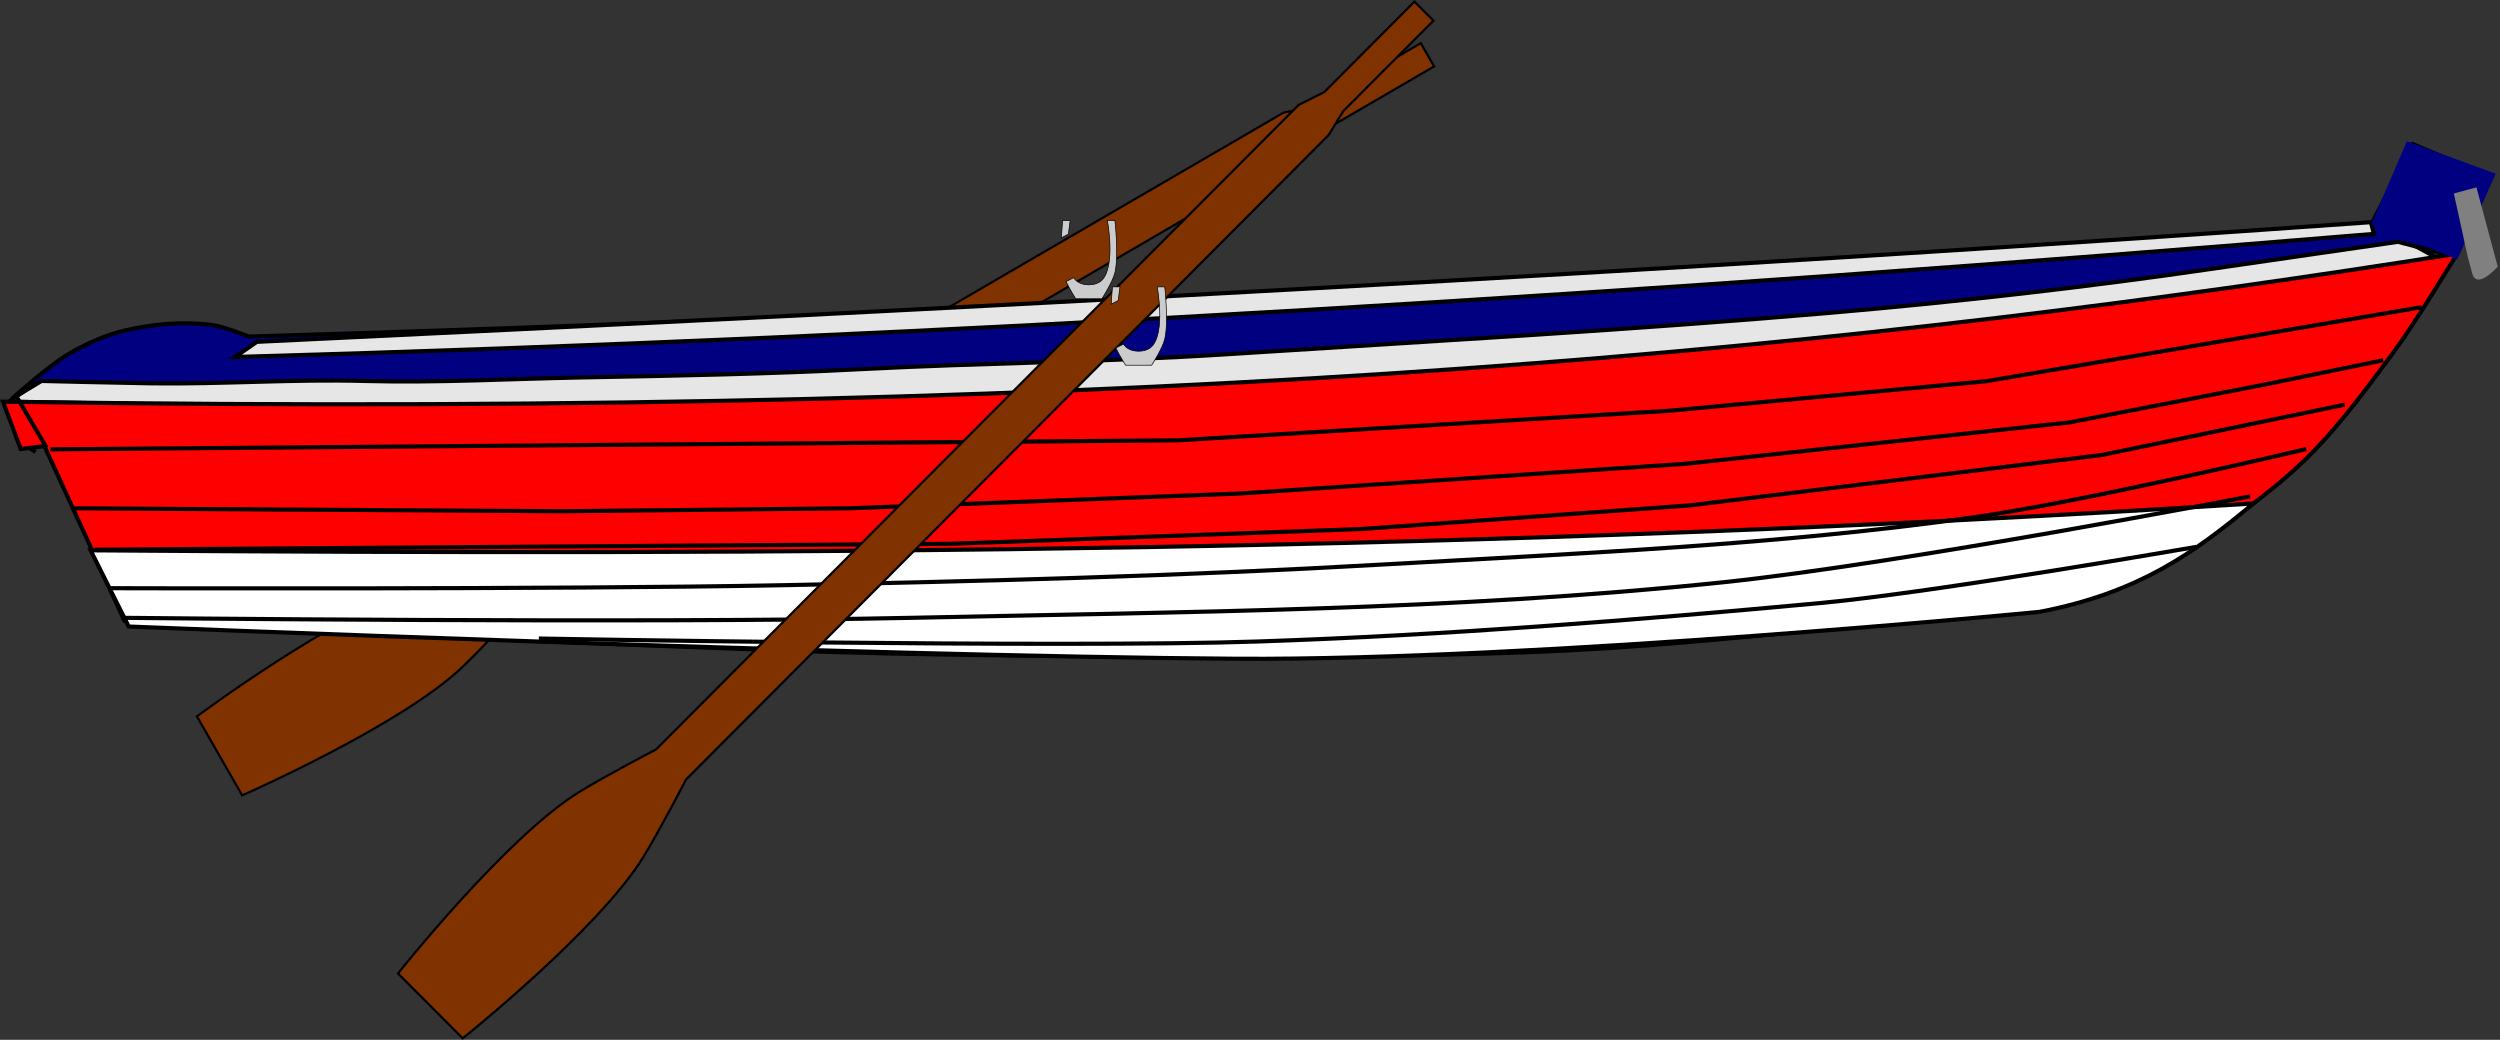
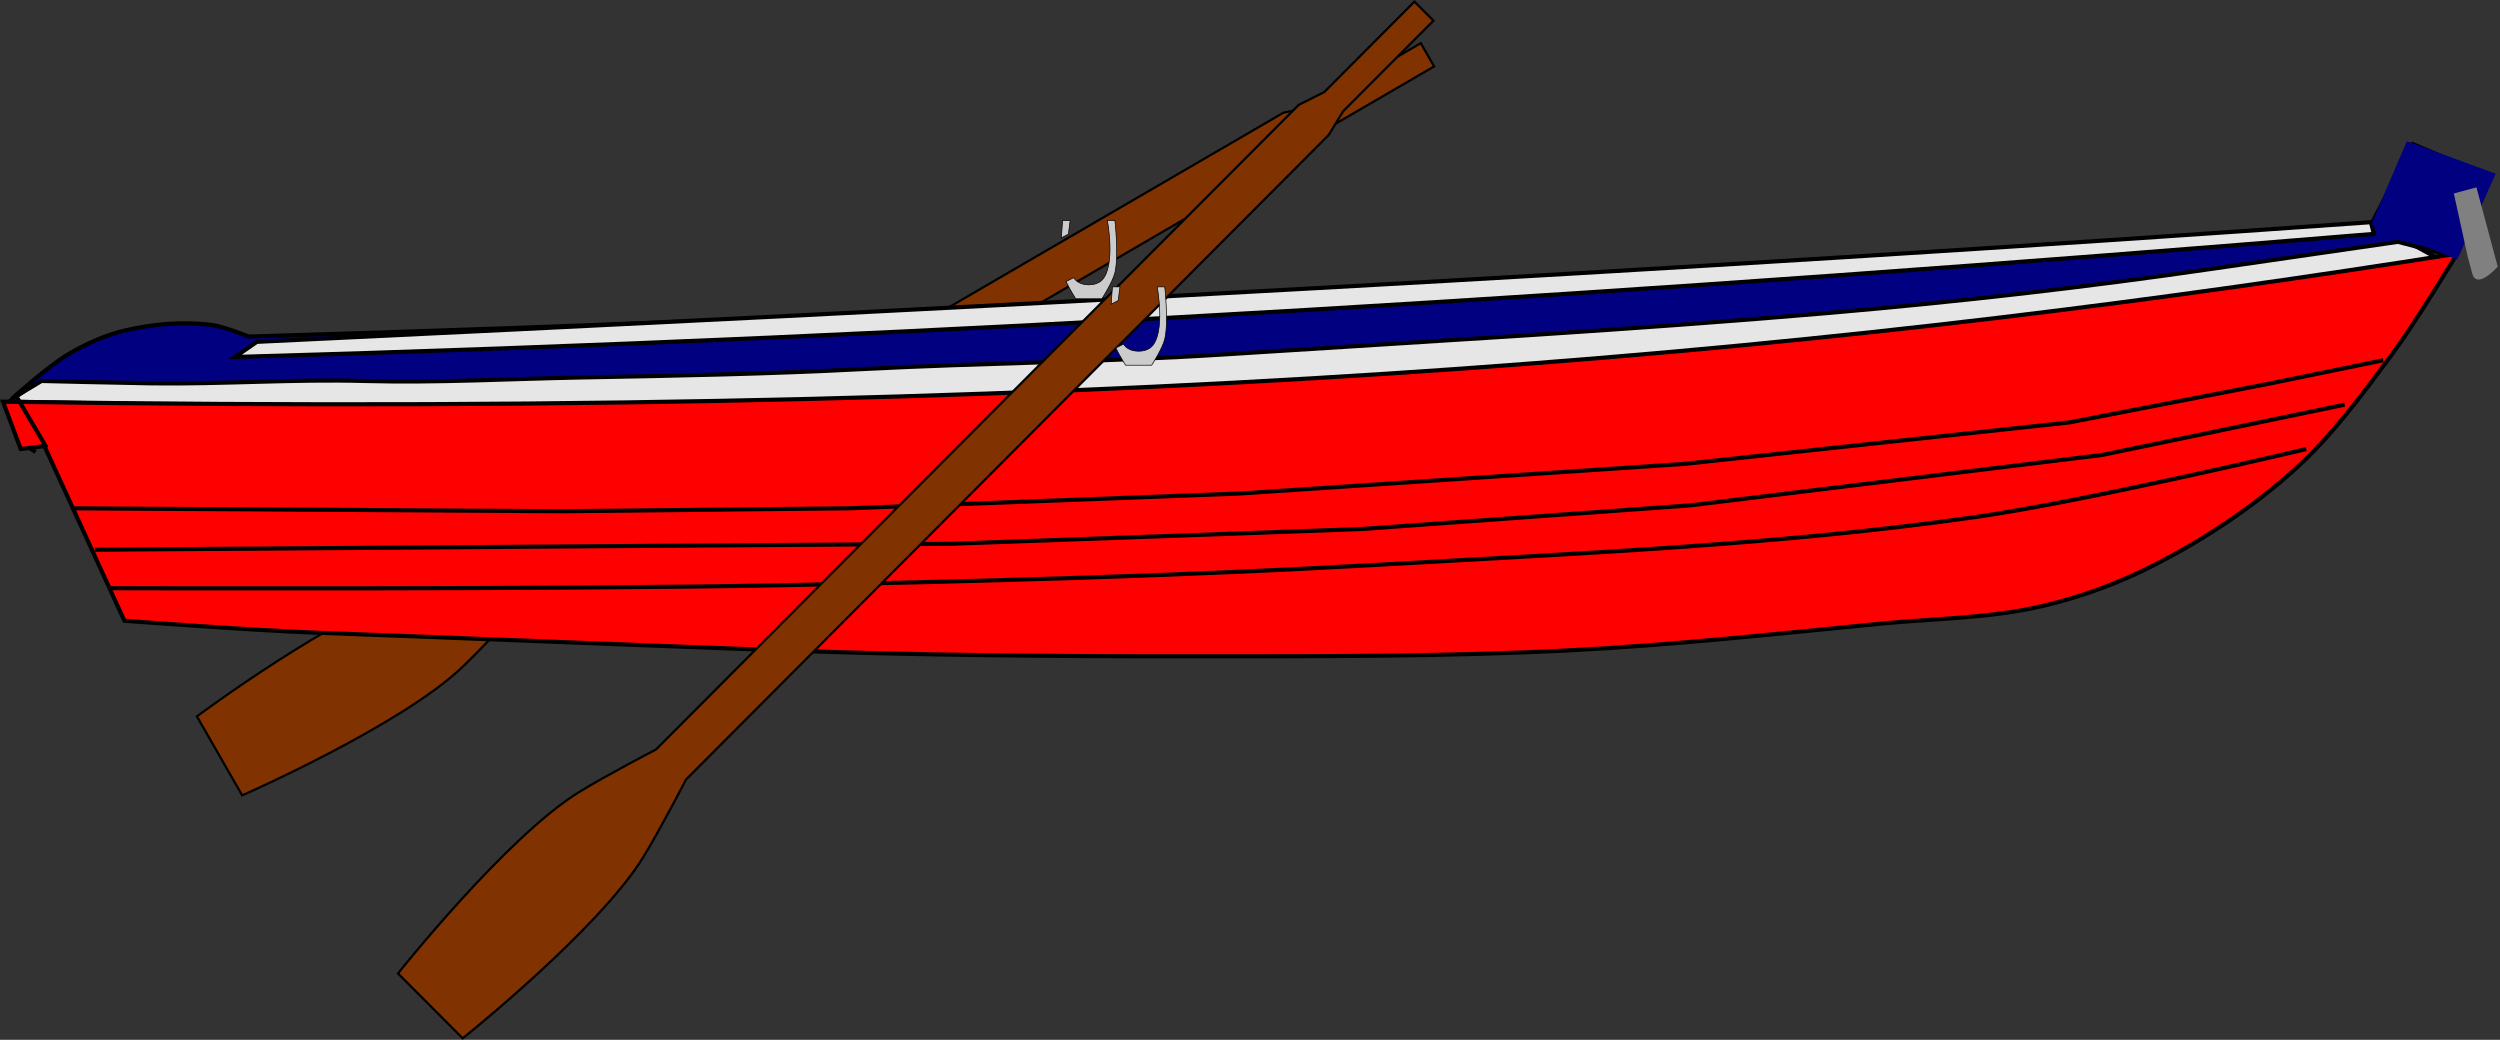
<svg xmlns="http://www.w3.org/2000/svg" xmlns:ns1="http://www.inkscape.org/namespaces/inkscape" xmlns:ns2="http://sodipodi.sourceforge.net/DTD/sodipodi-0.dtd" width="159.594mm" height="66.38mm" viewBox="0 0 159.594 66.38" version="1.1" id="svg6809" ns1:version="0.92.3 (2405546, 2018-03-11)" ns2:docname="rowboat.svg" ns1:export-filename="/home/algot/Documents/runeman.org/clipart/2019/rowboat.png" ns1:export-xdpi="45.814793" ns1:export-ydpi="45.814793">
  <rect x="0" y="0" width="159.594" height="66.38" fill="#333333" stroke="none" />
  <title id="title6890">Rowboat</title>
  <defs id="defs6803" />
  <ns2:namedview id="base" pagecolor="#ffffff" bordercolor="#666666" borderopacity="1.0" ns1:pageopacity="0.0" ns1:pageshadow="2" ns1:zoom="1.4142136" ns1:cx="388.62218" ns1:cy="65.641723" ns1:document-units="mm" ns1:current-layer="layer1" showgrid="false" ns1:snap-global="false" ns1:window-width="1366" ns1:window-height="712" ns1:window-x="0" ns1:window-y="0" ns1:window-maximized="1" fit-margin-top="0" fit-margin-left="0" fit-margin-right="0" fit-margin-bottom="0">
    <ns1:grid type="xygrid" id="grid6846" originx="-20.597" originy="-121.415" />
  </ns2:namedview>
  <g ns1:label="Layer 1" ns1:groupmode="layer" id="layer1" transform="translate(-20.597,-109.205)">
    <path style="fill:#803300;fill-rule:evenodd;stroke:#000000;stroke-width:0.143px;stroke-linecap:butt;stroke-linejoin:miter;stroke-opacity:1" d="m 112.147,113.445 -7.006,4.075 -1.271,1.218 -49.903,29.023 c 0,0 -2.432,2.682 -3.896,4.068 -3.929,3.721 -14.013,8.15 -14.013,8.15 l -2.89,-5.042 c 0,0 8.85,-6.583 14.013,-8.15 1.924,-0.584 5.446,-1.365 5.446,-1.365 l 49.903,-29.023 1.761,-0.363 7.006,-4.075 z" id="path6863" ns1:connector-curvature="0" ns2:nodetypes="ccccsccsccccc" />
    <path style="fill:#e6e6e6;fill-rule:evenodd;stroke:#000000;stroke-width:0.265px;stroke-linecap:butt;stroke-linejoin:miter;stroke-opacity:1" d="m 21.167,134.848 c 52.79,1.005 105.236,0.564 155.537,-8.882 l -3.78,-2.079 c -49.229,7.188 -98.814,9.034 -148.545,8.693 z" id="path6844" ns1:connector-curvature="0" ns2:nodetypes="ccccc" />
    <path style="fill:#000080;fill-rule:evenodd;stroke:#000000;stroke-width:0.265px;stroke-linecap:butt;stroke-linejoin:miter;stroke-opacity:1" d="m 21.356,134.659 c 0,0 2.278,-2.059 3.591,-2.835 1.118,-0.66 2.327,-1.211 3.591,-1.512 1.781,-0.424 3.661,-0.588 5.481,-0.378 0.851,0.098 2.457,0.756 2.457,0.756 45.168,-1.307 90.336,-3.861 135.504,-7.182 l 2.646,-5.103 4.914,2.079 -2.268,5.103 -3.591,-0.945 c 0,0 -7.769,1.122 -11.717,1.701 -8.132,1.192 -16.38,2.127 -24.568,2.835 -12.853,1.111 -25.679,1.817 -38.554,2.646 -7.739,0.498 -15.501,0.54 -23.246,0.945 -5.926,0.31 -11.832,0.42 -17.765,0.529 -4.663,0.086 -9.323,0.355 -13.985,0.227 -4.536,-0.124 -9.07,0.214 -13.607,0.151 -1.953,-0.027 -6.993,-0.151 -6.993,-0.151 z" id="path6822" ns1:connector-curvature="0" ns2:nodetypes="csssccccccssssssscc" />
    <path style="fill:#e6e6e6;fill-rule:evenodd;stroke:#000000;stroke-width:0.265px;stroke-linecap:butt;stroke-linejoin:miter;stroke-opacity:1" d="m 36.996,131.026 -1.4,0.968 c 45.514,-1.271 91.028,-4.096 136.543,-7.858 l -0.187,-0.748 c -44.781,3.185 -89.865,5.501 -134.955,7.639 z" id="path6894" ns1:connector-curvature="0" ns2:nodetypes="ccccc" />
-     <path style="fill:none;fill-rule:evenodd;stroke:#000000;stroke-width:0.265px;stroke-linecap:butt;stroke-linejoin:miter;stroke-opacity:1" d="M 21.356,134.659 Z" id="path6824" ns1:connector-curvature="0" />
    <path style="fill:none;fill-rule:evenodd;stroke:#000000;stroke-width:0.265px;stroke-linecap:butt;stroke-linejoin:miter;stroke-opacity:1" d="m 21.734,137.305 1.134,0.756" id="path6826" ns1:connector-curvature="0" />
    <path style="fill:#ff0000;fill-rule:evenodd;stroke:#000000;stroke-width:0.265px;stroke-linecap:butt;stroke-linejoin:miter;stroke-opacity:1" d="m 40.632,149.589 c 9.963,0.361 19.897,0.778 29.86,1.134 8.689,0.31 17.386,0.383 26.08,0.378 8.064,-0.005 16.136,0.03 24.19,-0.378 6.63,-0.336 13.236,-1.057 19.844,-1.701 3.469,-0.338 7.001,-0.337 10.394,-1.134 2.483,-0.584 4.913,-1.478 7.182,-2.646 3.185,-1.639 6.221,-3.651 8.882,-6.048 2.391,-2.154 4.319,-4.786 6.237,-7.371 1.52,-2.049 4.158,-6.426 4.158,-6.426 -37.039,5.841 -80.265,10.585 -156.671,9.449 l 1.134,3.024 1.512,-0.189 5.103,11.15 c 0,0 8.066,0.61 12.095,0.756 z" id="path6828" ns1:connector-curvature="0" ns2:nodetypes="ssssssssscccccs" />
-     <path style="fill:#ffffff;fill-rule:evenodd;stroke:#000000;stroke-width:0.265px;stroke-linecap:butt;stroke-linejoin:miter;stroke-opacity:1" d="m 26.38,144.336 2.432,4.864 c 0,0 47.137,1.907 70.72,2.058 19.36,0.124 51.262,-2.993 51.262,-2.993 6.31,-1.213 9.827,-3.726 13.657,-6.922 -49.189,3.126 -93.814,3.319 -138.071,2.993 z" id="path6856" ns1:connector-curvature="0" ns2:nodetypes="ccsccc" />
-     <path style="fill:none;fill-rule:evenodd;stroke:#000000;stroke-width:0.265px;stroke-linecap:butt;stroke-linejoin:miter;stroke-opacity:1" d="m 23.816,137.889 72.001,-0.576 31.372,-1.888 20.222,-1.888 27.77,-4.723" id="path6830" ns1:connector-curvature="0" ns2:nodetypes="ccccc" />
    <path style="fill:none;fill-rule:evenodd;stroke:#000000;stroke-width:0.265px;stroke-linecap:butt;stroke-linejoin:miter;stroke-opacity:1" d="m 25.135,141.652 31.372,0.189 18.332,-0.189 24.946,-0.945 28.348,-1.89 24.568,-2.646 12.662,-2.457 7.371,-1.512" id="path6832" ns1:connector-curvature="0" ns2:nodetypes="cccccccc" />
    <path style="fill:none;fill-rule:evenodd;stroke:#000000;stroke-width:0.265px;stroke-linecap:butt;stroke-linejoin:miter;stroke-opacity:1" d="m 26.647,144.298 27.214,-0.189 27.403,-0.189 26.269,-0.945 20.978,-1.512 26.269,-3.213 15.497,-3.213" id="path6834" ns1:connector-curvature="0" />
    <path style="fill:none;fill-rule:evenodd;stroke:#000000;stroke-width:0.265px;stroke-linecap:butt;stroke-linejoin:miter;stroke-opacity:1" d="m 27.592,146.754 c 0,0 28.603,0.089 42.9,-0.189 12.793,-0.249 25.59,-0.592 38.365,-1.323 12.619,-0.722 25.284,-1.245 37.798,-3.024 7.131,-1.014 21.167,-4.347 21.167,-4.347" id="path6836" ns1:connector-curvature="0" ns2:nodetypes="csssc" />
-     <path style="fill:none;fill-rule:evenodd;stroke:#000000;stroke-width:0.265px;stroke-linecap:butt;stroke-linejoin:miter;stroke-opacity:1" d="m 28.348,148.644 c 0,0 33.644,0.368 50.46,0 17.273,-0.378 34.599,-0.466 51.783,-2.268 11.433,-1.199 33.644,-5.483 33.644,-5.483" id="path6838" ns1:connector-curvature="0" ns2:nodetypes="cssc" />
-     <path style="fill:none;fill-rule:evenodd;stroke:#000000;stroke-width:0.265px;stroke-linecap:butt;stroke-linejoin:miter;stroke-opacity:1" d="m 54.996,149.967 c 0,0 33.392,0.612 45.924,0.189 11.976,-0.404 23.977,-1.347 35.908,-2.457 7.283,-0.678 23.979,-3.585 23.979,-3.585" id="path6840" ns1:connector-curvature="0" ns2:nodetypes="cssc" />
    <path style="fill:#000080;fill-rule:evenodd;stroke:none;stroke-width:0.265px;stroke-linecap:butt;stroke-linejoin:miter;stroke-opacity:1" d="m 171.979,123.509 2.268,-5.292 5.67,2.079 -2.457,5.481 z" id="path6842" ns1:connector-curvature="0" />
    <path ns2:nodetypes="ccccsccsccccc" ns1:connector-curvature="0" id="path6854" d="m 112.104,110.525 -5.761,5.778 -0.92,1.513 -41.034,41.154 c 0,0 -1.669,3.236 -2.733,4.963 -2.856,4.634 -11.522,11.556 -11.522,11.556 l -4.13,-4.142 c 0,0 6.902,-8.692 11.523,-11.556 1.722,-1.067 4.948,-2.741 4.948,-2.741 l 41.034,-41.154 1.621,-0.81 5.761,-5.778 z" style="fill:#803300;fill-rule:evenodd;stroke:#000000;stroke-width:0.144px;stroke-linecap:butt;stroke-linejoin:miter;stroke-opacity:1" />
    <path style="fill:#cccccc;fill-rule:evenodd;stroke:#000000;stroke-width:0.044px;stroke-linecap:butt;stroke-linejoin:miter;stroke-opacity:1" d="m 94.951,127.516 c 0,0 0.255,2.252 0,3.334 -0.143,0.605 -0.834,1.667 -0.834,1.667 h -1.667 c 0,0 -0.364,-0.562 -0.619,-1.101 l 0.489,-0.244 c 0.04,0.058 0.082,0.112 0.13,0.16 0.393,0.393 1.274,0.393 1.667,0 0.899,-0.899 0.353,-3.814 0.353,-3.814 z m -2.853,0 c 0,0 -0.066,0.368 -0.115,0.872 l -0.452,0.24 c 0.034,-0.616 0.086,-1.112 0.086,-1.112 z" id="path6858" ns1:connector-curvature="0" />
    <path ns1:connector-curvature="0" id="path6865" d="m 91.771,123.277 c 0,0 0.255,2.252 0,3.334 -0.143,0.605 -0.834,1.667 -0.834,1.667 h -1.667 c 0,0 -0.364,-0.562 -0.619,-1.101 l 0.489,-0.244 c 0.04,0.058 0.082,0.112 0.13,0.16 0.393,0.393 1.274,0.393 1.667,0 0.899,-0.899 0.353,-3.814 0.353,-3.814 z m -2.853,0 c 0,0 -0.066,0.368 -0.115,0.872 l -0.452,0.24 c 0.034,-0.616 0.086,-1.112 0.086,-1.112 z" style="fill:#cccccc;fill-rule:evenodd;stroke:#000000;stroke-width:0.044px;stroke-linecap:butt;stroke-linejoin:miter;stroke-opacity:1" />
    <path style="fill:#808080;fill-rule:evenodd;stroke:none;stroke-width:0.265px;stroke-linecap:butt;stroke-linejoin:miter;stroke-opacity:1" d="m 178.689,121.167 1.356,5.06 c 0,0 -1.336,1.52 -1.626,0.436 -0.291,-1.084 -0.291,-1.084 -0.291,-1.084 l -0.885,-4.024 z" id="path6867" ns1:connector-curvature="0" />
    <path style="fill:none;fill-rule:evenodd;stroke:#000000;stroke-width:0.265px;stroke-linecap:butt;stroke-linejoin:miter;stroke-opacity:1" d="m 21.702,134.607 1.871,3.181" id="path6869" ns1:connector-curvature="0" />
  </g>
</svg>